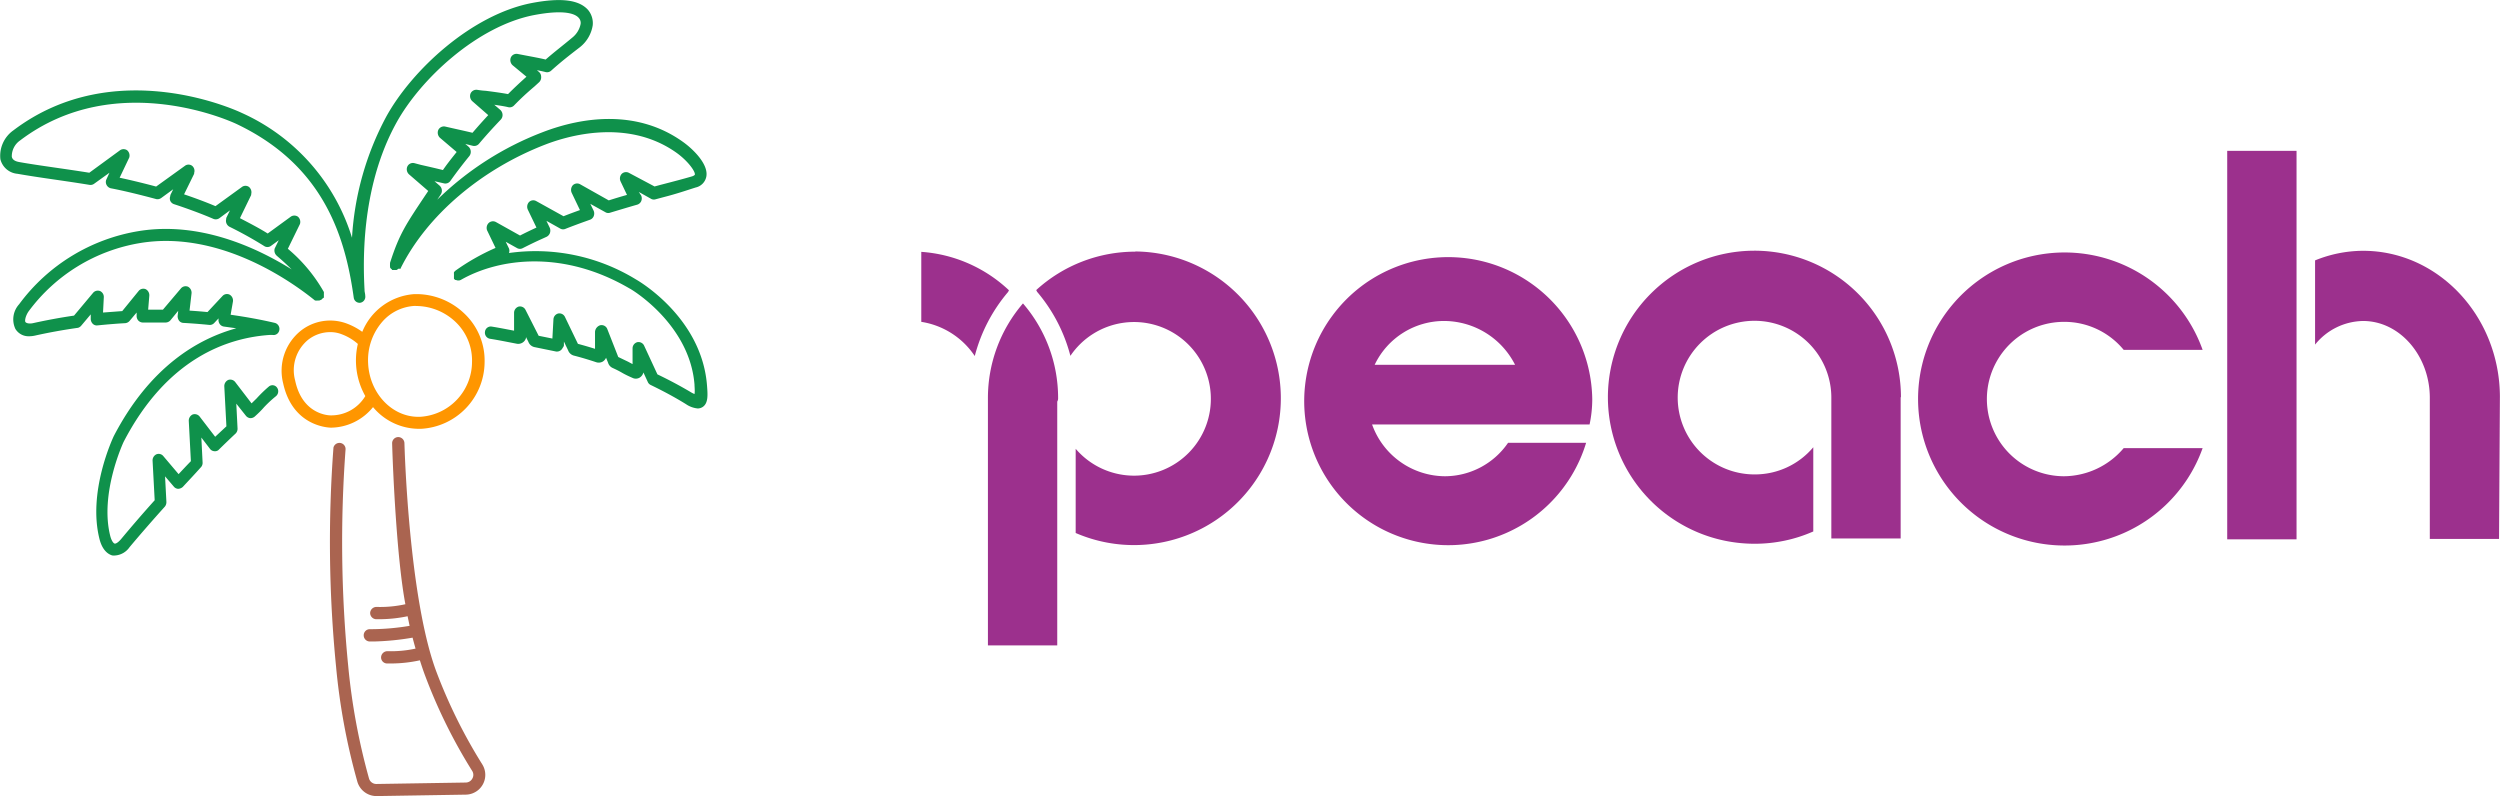
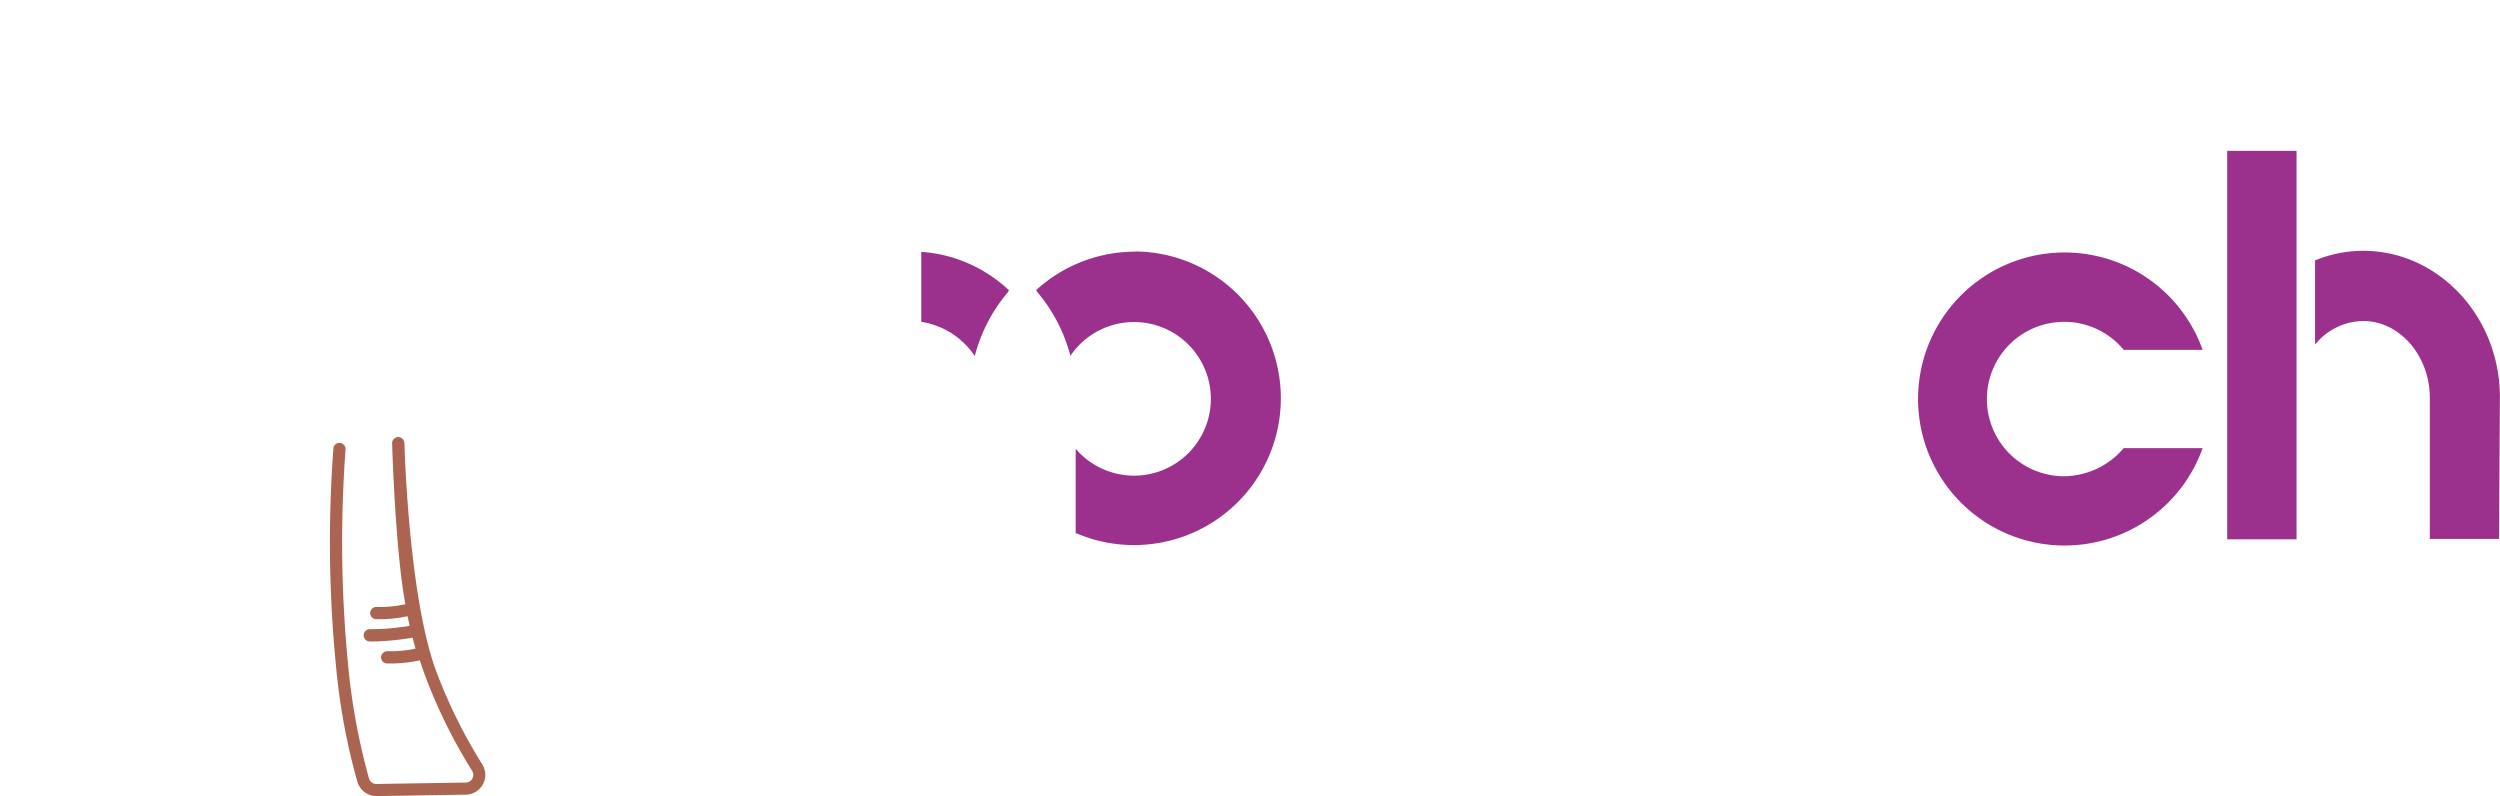
<svg xmlns="http://www.w3.org/2000/svg" id="レイヤー_1" data-name="レイヤー 1" viewBox="0 0 260.37 82.9">
  <defs>
    <style>.cls-1{fill:#0f914b;}.cls-2{fill:#aa6450;}.cls-3{fill:#ff9600;}.cls-4{fill:#9c308d;}</style>
  </defs>
-   <path class="cls-1" d="M90.53,20.77l.86-.23c1.3-.33,2.35-.69,3.32-1a1.44,1.44,0,0,0,1.13-1.18c.2-1.29-1.42-2.84-2.41-3.55-4.59-3.31-10.18-2.77-14.73-1a32.06,32.06,0,0,0-10.89,7l.38-.57a.71.71,0,0,0-.13-.89l-.54-.47,1,.23a.63.63,0,0,0,.65-.25c.63-.88,1.18-1.61,2-2.62a.73.73,0,0,0-.09-.94L70.73,15l.8.2a.65.65,0,0,0,.62-.21c.72-.85,1.34-1.54,2.28-2.53a.7.7,0,0,0,.18-.5.73.73,0,0,0-.23-.5l-.63-.54c.54.08,1.08.16,1.44.25A.63.63,0,0,0,75.8,11c.79-.81,1.33-1.3,2.15-2l.47-.43A.7.7,0,0,0,78.63,8a.66.66,0,0,0-.23-.5l-.21-.18c.33.06.64.13.88.19a.63.63,0,0,0,.59-.13c1-.9,1.83-1.55,3-2.45A3.62,3.62,0,0,0,84,2.65a2.15,2.15,0,0,0-.48-1.6C82.59,0,80.75-.26,77.68.32c-6.3,1.21-12.53,7-15.2,11.87a30.45,30.45,0,0,0-3.55,12.58,21,21,0,0,0-11.48-13c-.13-.06-13.09-6.29-23.79,1.82a3.24,3.24,0,0,0-1.35,3,2,2,0,0,0,1.78,1.52c1.07.19,2.27.37,3.58.56s2.55.37,3.9.59a.64.64,0,0,0,.5-.11L33.67,18l-.34.74a.68.68,0,0,0,.48.88c1.28.24,3,.66,4.75,1.13a.67.67,0,0,0,.49-.11l1.26-.92-.3.61,0,.09a.67.67,0,0,0,0,.52.66.66,0,0,0,.37.33c1.38.45,3,1.05,4.1,1.53a.65.65,0,0,0,.63-.06l1.11-.82-.39.8,0,.1a.7.7,0,0,0,.33.8,40.45,40.45,0,0,1,3.6,2,.62.62,0,0,0,.73,0l.81-.59-.42.86a.73.73,0,0,0,.2.74l.1.09c.57.49,1,.89,1.47,1.35-3.79-2.36-9.63-5-15.88-4A19.36,19.36,0,0,0,24.26,31.7a2.34,2.34,0,0,0-.39,2.56,1.6,1.6,0,0,0,1.44.77,2.79,2.79,0,0,0,.61-.07c1.44-.32,2.92-.59,4.48-.81a.69.69,0,0,0,.32-.21l1-1.19,0,.43a.74.74,0,0,0,.19.53.59.59,0,0,0,.51.19c1-.1,1.93-.18,2.85-.23a.68.68,0,0,0,.48-.22l.75-.89,0,.3a.72.72,0,0,0,.17.53.66.66,0,0,0,.46.21h0c.78,0,1.57,0,2.4,0a.68.68,0,0,0,.48-.22l.82-1-.06.53a.8.8,0,0,0,.15.5.6.6,0,0,0,.45.23c.9.05,1.81.12,2.7.21a.62.62,0,0,0,.51-.2l.45-.48v.08a.74.74,0,0,0,.12.5.64.64,0,0,0,.43.27l1.3.18c-4,1.1-9,4-12.76,11.23-.11.24-2.74,5.83-1.48,10.75.33,1.26,1,1.59,1.33,1.68a1.55,1.55,0,0,0,.32,0A2,2,0,0,0,35.76,57c1.2-1.43,2.44-2.85,3.69-4.24a.74.74,0,0,0,.15-.48l-.14-2.66.93,1.09a.62.62,0,0,0,.45.21.79.79,0,0,0,.47-.2c.6-.65,1.23-1.31,1.84-2a.68.68,0,0,0,.22-.54l-.13-2.6.91,1.19a.6.6,0,0,0,.42.23A.6.6,0,0,0,45,46.9c.59-.58,1.19-1.16,1.83-1.76a.71.71,0,0,0,.18-.51l-.13-2.58,1,1.26a.68.68,0,0,0,.44.25.69.69,0,0,0,.46-.15c.38-.34.71-.66,1-1A12.32,12.32,0,0,1,51,41.28a.66.66,0,0,0,.13-.89.58.58,0,0,0-.85-.13A13.7,13.7,0,0,0,49,41.5l-.53.52-1.71-2.23a.65.65,0,0,0-.72-.21.71.71,0,0,0-.41.67l.22,4.16L44.68,45.5l-1.62-2.11a.65.65,0,0,0-.73-.21.71.71,0,0,0-.4.66l.22,4.2c-.44.45-.86.9-1.28,1.35l-1.61-1.9a.62.62,0,0,0-.71-.16.7.7,0,0,0-.39.65l.22,4.13c-1.19,1.32-2.37,2.69-3.52,4.07-.3.34-.54.48-.66.44s-.31-.28-.44-.76c-1.14-4.45,1.37-9.79,1.38-9.82,4.5-8.68,10.77-10.86,15.28-11.15l.21,0a.61.61,0,0,0,.73-.49.65.65,0,0,0-.46-.76c-1.54-.36-3-.62-4.61-.85l.24-1.37a.71.71,0,0,0-.34-.72.63.63,0,0,0-.74.13l-1.57,1.68c-.62-.06-1.25-.11-1.87-.15l.21-1.8a.71.71,0,0,0-.37-.69.64.64,0,0,0-.73.17l-1.88,2.22c-.52,0-1,0-1.54,0l.12-1.46a.71.71,0,0,0-.37-.67.63.63,0,0,0-.73.17L35,32.41l-2,.15L33.08,31a.68.68,0,0,0-.37-.67.65.65,0,0,0-.73.16l-2,2.39c-1.45.21-2.89.48-4.29.79-.38.08-.68,0-.77-.12s0-.63.32-1.1a18.13,18.13,0,0,1,11.7-7.14c8-1.28,15.35,3.74,18.14,6l0,0,.09,0a.47.47,0,0,0,.17,0l.05,0h.12a.47.47,0,0,0,.15-.06l.05,0h0l.08-.08s0,0,.07-.07h0A.69.69,0,0,0,56,31a.26.26,0,0,0,0-.1.49.49,0,0,0,0-.12.48.48,0,0,0,0-.12.36.36,0,0,0,0-.11.5.5,0,0,0,0-.13s0,0,0,0a16.42,16.42,0,0,0-3.75-4.5l1.26-2.58a.72.72,0,0,0-.21-.76.65.65,0,0,0-.75,0l-2.4,1.75c-.88-.56-2-1.13-2.89-1.6l1.17-2.41a.36.36,0,0,0,0-.09.72.72,0,0,0-.23-.75.62.62,0,0,0-.73,0l-2.76,2c-.94-.4-2.14-.85-3.27-1.23l1.05-2.14,0-.09a.68.68,0,0,0-.21-.74.62.62,0,0,0-.75,0l-3,2.16c-1.31-.35-2.67-.68-3.8-.92l1-2.1a.72.72,0,0,0-.22-.76.65.65,0,0,0-.74,0L31.57,18c-1.31-.21-2.57-.39-3.74-.56s-2.49-.36-3.54-.55c-.47-.08-.73-.26-.79-.55a2,2,0,0,1,.86-1.7c10.12-7.67,22.46-1.76,22.58-1.7C56,17.26,58.23,24.68,59.11,31a.61.61,0,0,0,.69.54.63.63,0,0,0,.51-.72c0-.17-.05-.34-.07-.5s0,0,0-.06c-.37-6.48.64-12.59,3.29-17.42C66.06,8.22,72,2.72,77.89,1.58c3.33-.63,4.35-.08,4.67.31a.77.77,0,0,1,.18.62,2.41,2.41,0,0,1-.86,1.41c-1,.84-1.83,1.46-2.78,2.29-.62-.15-1.45-.3-2.08-.42l-.83-.16a.65.65,0,0,0-.71.35.73.73,0,0,0,.17.82L77.1,8c-.7.63-1.23,1.12-1.92,1.81-.68-.13-1.6-.25-2.29-.34A8.29,8.29,0,0,1,72,9.37a.66.66,0,0,0-.71.35.72.72,0,0,0,.17.83L73.12,12c-.63.68-1.12,1.23-1.64,1.84-.65-.16-1.49-.34-2.1-.48l-.75-.17a.65.65,0,0,0-.71.35.73.73,0,0,0,.17.82l1.74,1.48c-.54.68-1,1.25-1.43,1.88-.71-.18-1.64-.39-2.3-.54L65.42,17a.64.64,0,0,0-.72.34.72.72,0,0,0,.17.83l2,1.73-.33.49c-2,3-2.69,4-3.65,7,0,0,0,.05,0,.07a.62.62,0,0,0,0,.13.49.49,0,0,0,0,.12l0,.12A.3.3,0,0,0,63,28L63,28a.39.39,0,0,0,.1.08l0,.05h.05l0,0h.3l.12,0,.1-.06.09-.07L64,28l0-.06c2.74-5.49,8.38-10.3,15.1-12.89,1.48-.56,8.2-3,13.64.88,1.22.88,2,2,1.89,2.29,0,0-.08.09-.26.15-.95.28-2.06.57-3.34.9l-.59.16L87.75,18a.64.64,0,0,0-.74.13.72.72,0,0,0-.11.77l.67,1.41c-.61.17-1.24.36-1.9.57l-3-1.69a.64.64,0,0,0-.74.11.74.74,0,0,0-.12.79l.86,1.8c-.56.2-1.13.41-1.71.64l-2.85-1.58a.62.62,0,0,0-.75.11.72.72,0,0,0-.12.78l.9,1.87c-.58.27-1.15.54-1.71.83l-2.52-1.41a.65.65,0,0,0-.75.11A.72.72,0,0,0,73,24l.88,1.83a22.93,22.93,0,0,0-4.19,2.38l-.06.06-.08.09a.61.61,0,0,0,0,.12.21.21,0,0,0,0,.11s0,.08,0,.12a.49.49,0,0,0,0,.12.53.53,0,0,0,0,.12.32.32,0,0,0,0,.09s0,0,0,0v0s0,0,0,0a.58.58,0,0,0,.14.13.2.2,0,0,0,.08,0,.48.48,0,0,0,.17.05h.16l.15-.05,0,0c3.92-2.25,10.6-3.2,17.58.88.06,0,6.26,3.64,6.77,10,0,.23.06.7,0,1a3.23,3.23,0,0,1-.44-.23C93.18,40.24,92,39.6,90.74,39l-1.39-3a.65.65,0,0,0-.68-.36.67.67,0,0,0-.52.64l0,1.65-.49-.26-1-.48-1.13-2.88a.64.64,0,0,0-.77-.42.78.78,0,0,0-.52.68v1.77c-.59-.19-1.19-.36-1.78-.52L81.1,33a.64.64,0,0,0-.69-.34.66.66,0,0,0-.5.61l-.11,2-1.43-.29L77,32.28a.64.64,0,0,0-.71-.34.68.68,0,0,0-.48.66l0,1.85c-1-.19-1.43-.28-2.34-.43a.61.61,0,0,0-.69.54.64.64,0,0,0,.51.73c1,.16,1.5.27,2.76.51a.84.84,0,0,0,1-.58l0-.11.25.5a.87.87,0,0,0,.63.55l2.25.46a.66.66,0,0,0,.69-.38A.6.6,0,0,0,81,36l0-.42.44.92a.87.87,0,0,0,.58.54c.79.2,1.58.44,2.36.7a.85.85,0,0,0,.68-.08.9.9,0,0,0,.33-.39l.21.52a.87.87,0,0,0,.47.54c.46.21.74.36,1,.51s.6.32,1.06.52a.79.79,0,0,0,.72,0,.87.87,0,0,0,.43-.56l.46,1a.6.6,0,0,0,.29.3c1.28.62,2.52,1.28,3.68,2a2.61,2.61,0,0,0,1.22.45.94.94,0,0,0,.53-.16c.59-.4.52-1.27.44-2.28-.57-7.05-7.13-10.85-7.4-11a20,20,0,0,0-13.22-2.75.69.69,0,0,0,0-.47l-.34-.7,1.2.67a.61.61,0,0,0,.56,0c.63-.32,1.28-.64,1.95-.94l.55-.25a.71.71,0,0,0,.34-.38.8.8,0,0,0,0-.53l-.36-.75,1.48.83a.61.61,0,0,0,.51,0c.86-.34,1.72-.65,2.53-.94a.64.64,0,0,0,.4-.37.75.75,0,0,0,0-.57l-.35-.72,1.64.91a.61.61,0,0,0,.46,0c1-.3,1.89-.57,2.77-.82a.66.66,0,0,0,.43-.37.73.73,0,0,0,0-.58L88.8,20l1.3.73A.59.59,0,0,0,90.53,20.77Z" transform="translate(-22.27 -0.01)" />
  <path class="cls-2" d="M67.73,70c-2.51-6.67-3.21-19.54-3.34-23.85a.65.65,0,0,0-.66-.62.64.64,0,0,0-.62.66c.08,2.85.48,12,1.38,16.75a12.18,12.18,0,0,1-3,.28.66.66,0,0,0-.67.61.65.65,0,0,0,.62.67h.4a14.5,14.5,0,0,0,2.88-.31l.21,1a24.62,24.62,0,0,1-4.11.35.63.63,0,0,0-.67.61.64.64,0,0,0,.61.67h.43a27.27,27.27,0,0,0,4.05-.4c.1.39.2.76.31,1.14a12,12,0,0,1-2.92.27.66.66,0,0,0-.67.61.63.63,0,0,0,.61.67H63a14.18,14.18,0,0,0,3-.33c.18.57.37,1.14.58,1.69a55.09,55.09,0,0,0,4.88,9.85.77.77,0,0,1,0,.78.78.78,0,0,1-.68.41l-9.3.15a.79.79,0,0,1-.78-.58,67.17,67.17,0,0,1-2.17-11.76,131.75,131.75,0,0,1-.27-22.52A.64.64,0,0,0,57,46.62a132,132,0,0,0,.27,22.81,67,67,0,0,0,2.22,12,2.08,2.08,0,0,0,2,1.49h0l9.3-.15a2.06,2.06,0,0,0,1.71-3.15A54.18,54.18,0,0,1,67.73,70Z" transform="translate(-22.27 -0.01)" />
-   <path class="cls-3" d="M70.53,32.57a7.25,7.25,0,0,0-4.81-1.93h-.28A6.33,6.33,0,0,0,60,34.57a6.83,6.83,0,0,0-1.63-.87,4.94,4.94,0,0,0-4.79.77,5.34,5.34,0,0,0-1.82,5.46c1,4.56,4.83,4.62,5,4.62h0a5.71,5.71,0,0,0,4.36-2.14,6.25,6.25,0,0,0,4.74,2.26h.25a7,7,0,0,0,6.63-6.92A6.74,6.74,0,0,0,70.53,32.57Zm-4.83-.69a6,6,0,0,1,3.93,1.58,5.54,5.54,0,0,1,1.8,4.26A5.74,5.74,0,0,1,66,43.42h-.17c-2.75,0-5.07-2.46-5.22-5.56a6.1,6.1,0,0,1,1.52-4.39,4.82,4.82,0,0,1,3.33-1.6Zm-5.39,9.39a4.13,4.13,0,0,1-3.62,2c-.15,0-2.93-.06-3.68-3.63a4.1,4.1,0,0,1,1.36-4.25,3.73,3.73,0,0,1,2.27-.79,3.25,3.25,0,0,1,1.24.23,5.32,5.32,0,0,1,1.66,1,7.55,7.55,0,0,0,.77,5.42Z" transform="translate(-22.27 -0.01)" />
-   <path class="cls-4" d="M132.47,41.48a15.07,15.07,0,0,0-3.66-9.87,15.12,15.12,0,0,0-3.65,9.87V67.23h7.22V41.84a.68.68,0,0,0,.09-.36" transform="translate(-22.27 -0.01)" />
  <path class="cls-4" d="M140.51,26.22a15.29,15.29,0,0,0-10.32,4l.09.18a16.8,16.8,0,0,1,3.47,6.67,8,8,0,1,1,.55,9.68v8.77a15.29,15.29,0,1,0,6.21-29.32" transform="translate(-22.27 -0.01)" />
-   <path class="cls-4" d="M179.33,46.13a8,8,0,0,1-6.58,3.48,8.11,8.11,0,0,1-7.58-5.39h22.65a12.66,12.66,0,0,0,.28-2.65,15,15,0,1,0-.64,4.56Zm-6.58-12.69A8.31,8.31,0,0,1,180.06,38H165.44a8,8,0,0,1,7.31-4.56" transform="translate(-22.27 -0.01)" />
  <path class="cls-4" d="M118.22,26.22v7.31a8.21,8.21,0,0,1,5.57,3.56,16.8,16.8,0,0,1,3.47-6.67l.09-.18a14.79,14.79,0,0,0-9.13-4" transform="translate(-22.27 -0.01)" />
  <path class="cls-4" d="M243.45,46.68a8.23,8.23,0,0,1-6.21,2.93,8,8,0,0,1,0-16.08,8,8,0,0,1,6.21,2.92h8.22a15.26,15.26,0,1,0,0,10.23Z" transform="translate(-22.27 -0.01)" />
-   <path class="cls-4" d="M220.25,41.38A15.26,15.26,0,1,0,205,56.64a15,15,0,0,0,6.12-1.28V46.59A7.94,7.94,0,0,1,205,49.42a8,8,0,1,1,8-8h0V56.09h7.22V41.38Z" transform="translate(-22.27 -0.01)" />
  <rect class="cls-4" x="231.96" y="15.71" width="7.22" height="40.46" />
  <path class="cls-4" d="M282.63,41.38c0-8.4-6.39-15.25-14.25-15.25a13.31,13.31,0,0,0-5,1V35.9a6.55,6.55,0,0,1,5-2.46c3.84,0,6.95,3.65,6.95,8v14.7h7.21l.09-14.8Z" transform="translate(-22.27 -0.01)" />
</svg>